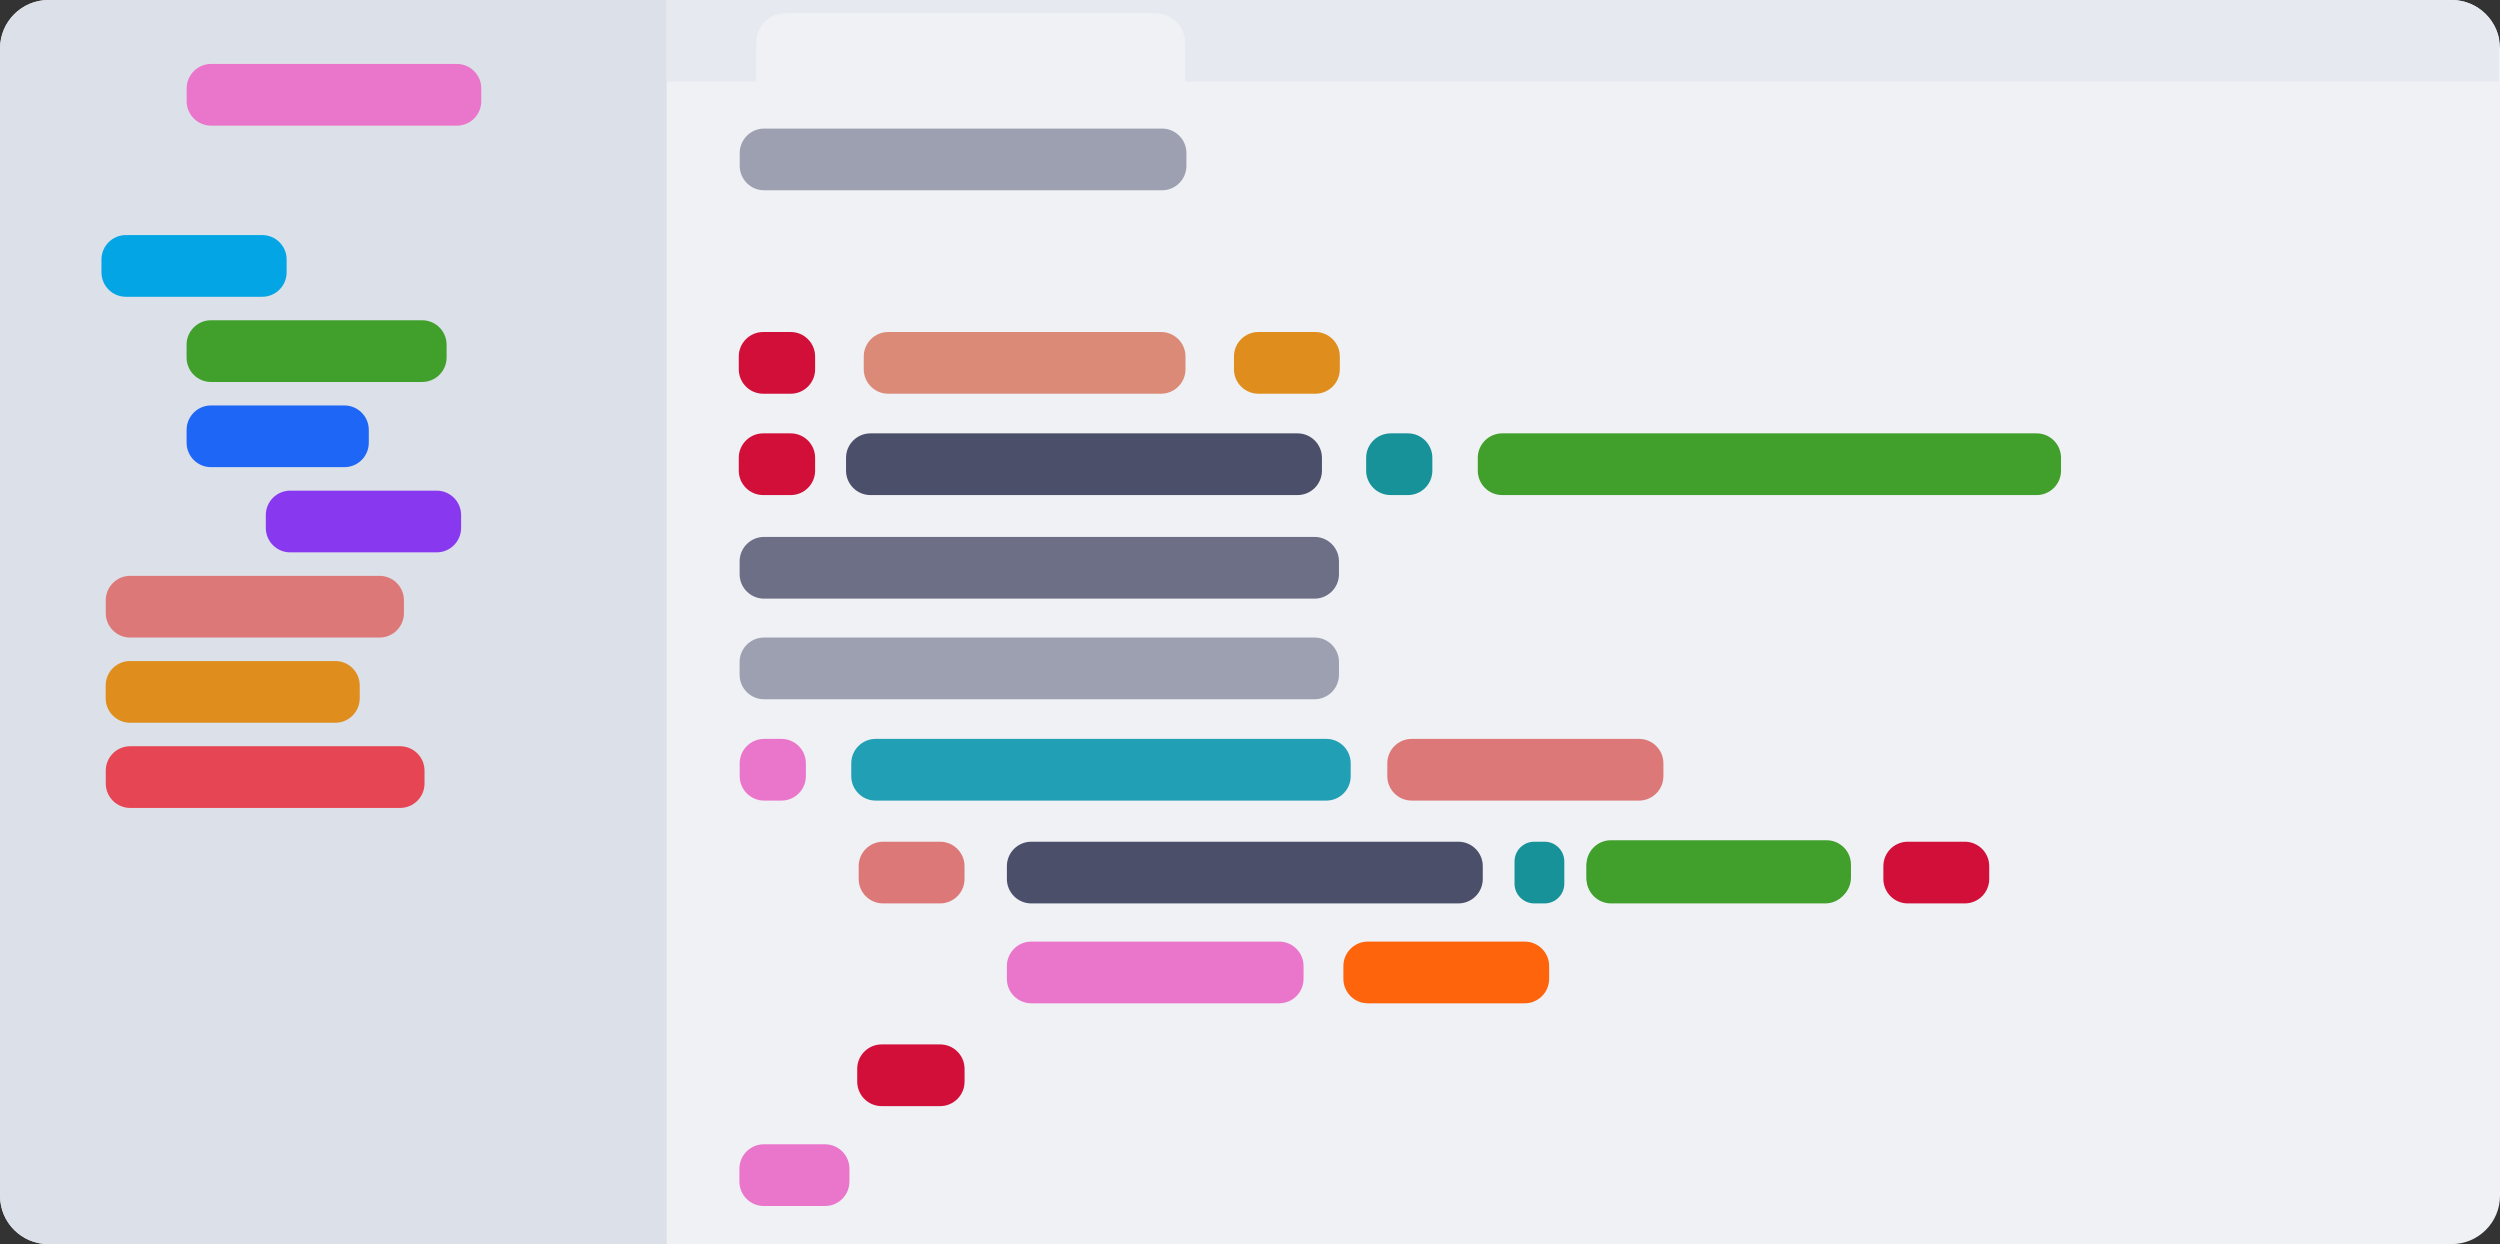
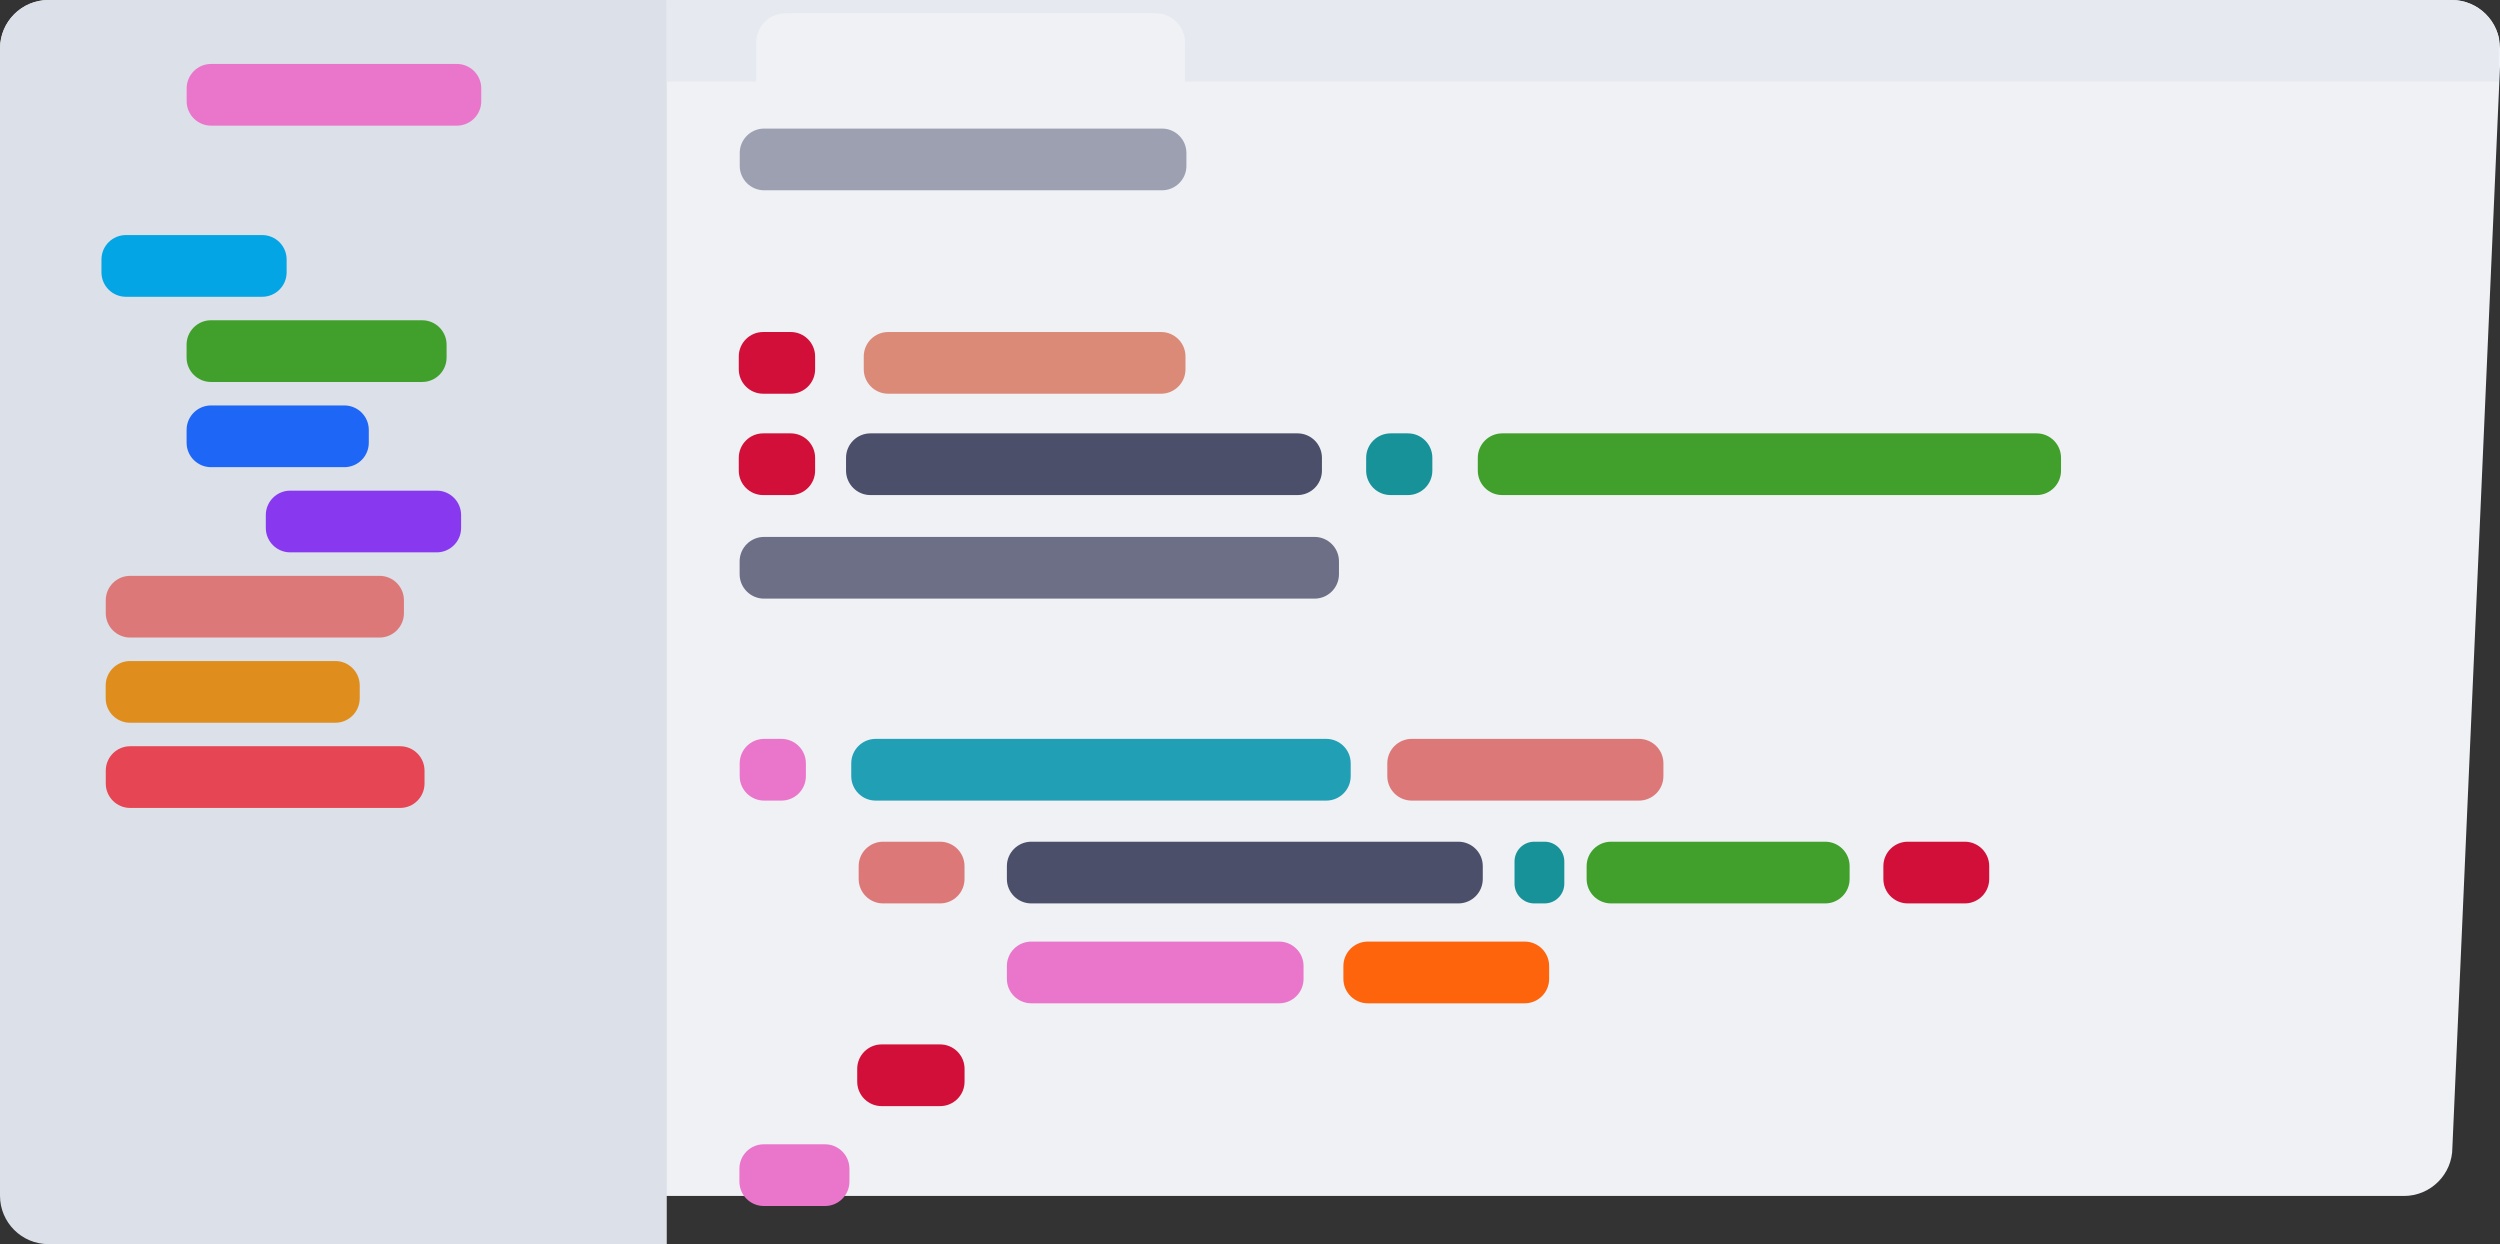
<svg xmlns="http://www.w3.org/2000/svg" clip-rule="evenodd" fill-rule="evenodd" stroke-linejoin="round" stroke-miterlimit="2" viewBox="0 0 1702 847">
  <rect x="0" y="0" width="1702" height="847" fill="#333333" stroke="none" />
  <clipPath id="a">
    <path clip-rule="evenodd" d="m1822 121.949c0-18.185-14.76-32.949-32.95-32.949h-1636.101c-18.185 0-32.949 14.764-32.949 32.949v781.102c0 18.185 14.764 32.949 32.949 32.949h1636.101c18.19 0 32.95-14.764 32.95-32.949z" />
  </clipPath>
  <path d="m0 0h1702v847h-1702z" fill="none" />
  <g clip-path="url(#a)" transform="translate(-120 -89)">
-     <path d="m1099 107.167c0-10.027-8.49-18.167-18.95-18.167h-941.098c-10.46 0-18.952 8.14-18.952 18.167v430.666c0 10.027 8.492 18.167 18.952 18.167h941.098c10.46 0 18.95-8.14 18.95-18.167z" fill="#eff1f5" transform="matrix(1.739 0 0 1.814 -88.621 -72.42)" />
+     <path d="m1099 107.167c0-10.027-8.49-18.167-18.95-18.167h-941.098c-10.46 0-18.952 8.14-18.952 18.167v430.666h941.098c10.46 0 18.95-8.14 18.95-18.167z" fill="#eff1f5" transform="matrix(1.739 0 0 1.814 -88.621 -72.42)" />
    <path d="m120 89h124v108h-124z" fill="#dce0e8" transform="matrix(3.661 0 0 7.843 -319.355 -608.991)" />
    <path d="m574 89h1196v43.5h-1196z" fill="#e6e9ef" transform="matrix(1.043 0 0 1.276 -24.956 -24.552)" />
    <path d="m684 109c0-5.304-.346-10.391-.963-14.142-.616-3.751-1.453-5.858-2.325-5.858-8.771 0-32.653 0-41.424 0-.872 0-1.709 2.107-2.325 5.858-.617 3.751-.963 8.838-.963 14.142v35.5h48z" fill="#eff1f5" transform="matrix(6.083 0 0 1 -3234 9)" />
    <g fill="#40a02b">
      <path d="m448 149.022c0-9.395-8.449-17.022-18.855-17.022h-165.29c-10.406 0-18.855 7.627-18.855 17.022v8.956c0 9.395 8.449 17.022 18.855 17.022h165.29c10.406 0 18.855-7.627 18.855-17.022z" transform="matrix(.882 0 0 .977 984.087 533.07)" />
      <path d="m448 149.022c0-9.395-8.544-17.022-19.068-17.022h-164.864c-10.524 0-19.068 7.627-19.068 17.022v8.956c0 9.395 8.544 17.022 19.068 17.022h164.864c10.524 0 19.068-7.627 19.068-17.022z" transform="matrix(.872 0 0 .977 33.379 178.07)" />
      <path d="m448 149.022c0-9.395-3.809-17.022-8.501-17.022h-185.998c-4.692 0-8.501 7.627-8.501 17.022v8.956c0 9.395 3.809 17.022 8.501 17.022h185.998c4.692 0 8.501-7.627 8.501-17.022z" transform="matrix(1.956 0 0 .977 646.862 255.07)" />
-       <path d="m448 149.022c0-9.395-8.402-17.022-18.75-17.022h-165.5c-10.348 0-18.75 7.627-18.75 17.022v8.956c0 9.395 8.402 17.022 18.75 17.022h165.5c10.348 0 18.75-7.627 18.75-17.022z" transform="matrix(.887 0 0 .977 982.759 532.07)" />
    </g>
    <path d="m448 149.022c0-9.395-7.543-17.022-16.833-17.022h-169.334c-9.29 0-16.833 7.627-16.833 17.022v8.956c0 9.395 7.543 17.022 16.833 17.022h169.334c9.29 0 16.833-7.627 16.833-17.022z" fill="#ea76cb" transform="matrix(.988 0 0 .977 5.017 3.57)" />
    <path d="m448 149.022c0-9.395-33.607-17.022-75.001-17.022h-52.998c-41.394 0-75.001 7.627-75.001 17.022v8.956c0 9.395 33.607 17.022 75.001 17.022h52.998c41.394 0 75.001-7.627 75.001-17.022z" fill="#ea76cb" transform="matrix(.222 0 0 .977 569.19 463.07)" />
    <path d="m448 149.022c0-9.395-4.975-17.022-11.102-17.022h-180.796c-6.127 0-11.102 7.627-11.102 17.022v8.956c0 9.395 4.975 17.022 11.102 17.022h180.796c6.127 0 11.102-7.627 11.102-17.022z" fill="#9ca0b0" transform="matrix(1.498 0 0 .977 256.603 47.57)" />
-     <path d="m448 149.022c0-9.395-3.707-17.022-8.272-17.022h-186.456c-4.565 0-8.272 7.627-8.272 17.022v8.956c0 9.395 3.707 17.022 8.272 17.022h186.456c4.565 0 8.272-7.627 8.272-17.022z" fill="#9ca0b0" transform="matrix(2.01 0 0 .977 131.086 394.07)" />
    <path d="m448 149.022c0-9.395-8.044-17.022-17.952-17.022h-167.096c-9.908 0-17.952 7.627-17.952 17.022v8.956c0 9.395 8.044 17.022 17.952 17.022h167.096c9.908 0 17.952-7.627 17.952-17.022z" fill="#dd7878" transform="matrix(.926 0 0 .977 837.603 463.07)" />
    <path d="m448 149.022c0-9.395-21.004-17.022-46.875-17.022h-109.25c-25.871 0-46.875 7.627-46.875 17.022v8.956c0 9.395 21.004 17.022 46.875 17.022h109.25c25.871 0 46.875-7.627 46.875-17.022z" fill="#dd7878" transform="matrix(.355 0 0 .977 617.603 533.07)" />
    <path d="m448 149.022c0-9.395-7.487-17.022-16.708-17.022h-169.584c-9.221 0-16.708 7.627-16.708 17.022v8.956c0 9.395 7.487 17.022 16.708 17.022h169.584c9.221 0 16.708-7.627 16.708-17.022z" fill="#ea76cb" transform="matrix(.995 0 0 .977 561.707 601.07)" />
    <path d="m448 149.022c0-9.395-20.164-17.022-45-17.022h-113c-24.836 0-45 7.627-45 17.022v8.956c0 9.395 20.164 17.022 45 17.022h113c24.836 0 45-7.627 45-17.022z" fill="#ea76cb" transform="matrix(.369 0 0 .977 532.983 739.07)" />
    <path d="m448 149.022c0-9.395-10.802-17.022-24.107-17.022h-154.786c-13.305 0-24.107 7.627-24.107 17.022v8.956c0 9.395 10.802 17.022 24.107 17.022h154.786c13.305 0 24.107-7.627 24.107-17.022z" fill="#fe640b" transform="matrix(.69 0 0 .977 865.534 601.07)" />
    <path d="m448 145.779c0-7.605-36.007-13.779-80.358-13.779h-42.284c-44.351 0-80.358 6.174-80.358 13.779v15.442c0 7.605 36.007 13.779 80.358 13.779h42.284c44.351 0 80.358-6.174 80.358-13.779z" fill="#179299" transform="matrix(.167 0 0 .977 1110.17 533.07)" />
    <path d="m448 149.022c0-9.395-33.607-17.022-75.001-17.022h-52.998c-41.394 0-75.001 7.627-75.001 17.022v8.956c0 9.395 33.607 17.022 75.001 17.022h52.998c41.394 0 75.001-7.627 75.001-17.022z" fill="#179299" transform="matrix(.222 0 0 .977 995.69 255.07)" />
    <path d="m448 149.022c0-9.395-20.716-17.022-46.233-17.022h-110.534c-25.517 0-46.233 7.627-46.233 17.022v8.956c0 9.395 20.716 17.022 46.233 17.022h110.534c25.517 0 46.233-7.627 46.233-17.022z" fill="#d20f39" transform="matrix(.36 0 0 .977 615.397 671.07)" />
    <path d="m448 149.022c0-9.395-29.083-17.022-64.904-17.022h-73.192c-35.821 0-64.904 7.627-64.904 17.022v8.956c0 9.395 29.083 17.022 64.904 17.022h73.192c35.821 0 64.904-7.627 64.904-17.022z" fill="#d20f39" transform="matrix(.256 0 0 .977 560.241 255.07)" />
    <path d="m448 149.022c0-9.395-29.083-17.022-64.904-17.022h-73.192c-35.821 0-64.904 7.627-64.904 17.022v8.956c0 9.395 29.083 17.022 64.904 17.022h73.192c35.821 0 64.904-7.627 64.904-17.022z" fill="#d20f39" transform="matrix(.256 0 0 .977 560.241 186.07)" />
    <path d="m448 149.022c0-9.395-21.004-17.022-46.875-17.022h-109.25c-25.871 0-46.875 7.627-46.875 17.022v8.956c0 9.395 21.004 17.022 46.875 17.022h109.25c25.871 0 46.875-7.627 46.875-17.022z" fill="#d20f39" transform="matrix(.355 0 0 .977 1315.22 533.07)" />
    <path d="m448 149.022c0-9.395-8.742-17.022-19.509-17.022h-163.982c-10.767 0-19.509 7.627-19.509 17.022v8.956c0 9.395 8.742 17.022 19.509 17.022h163.982c10.767 0 19.509-7.627 19.509-17.022z" fill="#df8e1d" transform="matrix(.852 0 0 .977 -16.793 410.07)" />
-     <path d="m448 149.022c0-9.395-21.004-17.022-46.875-17.022h-109.25c-25.871 0-46.875 7.627-46.875 17.022v8.956c0 9.395 21.004 17.022 46.875 17.022h109.25c25.871 0 46.875-7.627 46.875-17.022z" fill="#df8e1d" transform="matrix(.355 0 0 .977 873.103 186.07)" />
    <path d="m448 149.022c0-9.395-4.668-17.022-10.417-17.022h-182.166c-5.749 0-10.417 7.627-10.417 17.022v8.956c0 9.395 4.668 17.022 10.417 17.022h182.166c5.749 0 10.417-7.627 10.417-17.022z" fill="#4c4f69" transform="matrix(1.596 0 0 .977 414.466 533.07)" />
    <path d="m448 149.022c0-9.395-6.905-17.022-15.411-17.022h-172.178c-8.506 0-15.411 7.627-15.411 17.022v8.956c0 9.395 6.905 17.022 15.411 17.022h172.178c8.506 0 15.411-7.627 15.411-17.022z" fill="#dc8a78" transform="matrix(1.079 0 0 .977 443.69 186.07)" />
    <path d="m448 149.022c0-9.395-4.668-17.022-10.417-17.022h-182.166c-5.749 0-10.417 7.627-10.417 17.022v8.956c0 9.395 4.668 17.022 10.417 17.022h182.166c5.749 0 10.417-7.627 10.417-17.022z" fill="#4c4f69" transform="matrix(1.596 0 0 .977 304.966 255.07)" />
    <path d="m448 149.022c0-9.395-3.707-17.022-8.272-17.022h-186.456c-4.565 0-8.272 7.627-8.272 17.022v8.956c0 9.395 3.707 17.022 8.272 17.022h186.456c4.565 0 8.272-7.627 8.272-17.022z" fill="#6c6f85" transform="matrix(2.01 0 0 .977 131.086 325.57)" />
    <path d="m448 149.022c0-9.395-12.002-17.022-26.786-17.022h-149.428c-14.784 0-26.786 7.627-26.786 17.022v8.956c0 9.395 12.002 17.022 26.786 17.022h149.428c14.784 0 26.786-7.627 26.786-17.022z" fill="#04a5e5" transform="matrix(.621 0 0 .977 36.931 120.07)" />
    <path d="m448 149.022c0-9.395-4.448-17.022-9.927-17.022h-183.146c-5.479 0-9.927 7.627-9.927 17.022v8.956c0 9.395 4.448 17.022 9.927 17.022h183.146c5.479 0 9.927-7.627 9.927-17.022z" fill="#209fb5" transform="matrix(1.675 0 0 .977 289.155 463.07)" />
    <path d="m448 149.022c0-9.395-6.969-17.022-15.553-17.022h-171.894c-8.584 0-15.553 7.627-15.553 17.022v8.956c0 9.395 6.969 17.022 15.553 17.022h171.894c8.584 0 15.553-7.627 15.553-17.022z" fill="#e64553" transform="matrix(1.069 0 0 .977 -69.897 468.07)" />
    <path d="m448 149.022c0-9.395-12.196-17.022-27.218-17.022h-148.564c-15.022 0-27.218 7.627-27.218 17.022v8.956c0 9.395 12.196 17.022 27.218 17.022h148.564c15.022 0 27.218-7.627 27.218-17.022z" fill="#1e66f5" transform="matrix(.611 0 0 .977 97.345 236.07)" />
    <path d="m448 149.022c0-9.395-11.371-17.022-25.376-17.022h-152.248c-14.005 0-25.376 7.627-25.376 17.022v8.956c0 9.395 11.371 17.022 25.376 17.022h152.248c14.005 0 25.376-7.627 25.376-17.022z" fill="#8839ef" transform="matrix(.655 0 0 .977 140.483 294.07)" />
    <path d="m448 149.022c0-9.395-7.45-17.022-16.626-17.022h-169.748c-9.176 0-16.626 7.627-16.626 17.022v8.956c0 9.395 7.45 17.022 16.626 17.022h169.748c9.176 0 16.626-7.627 16.626-17.022z" fill="#dd7878" transform="matrix(1 0 0 .977 -53 352.07)" />
  </g>
</svg>